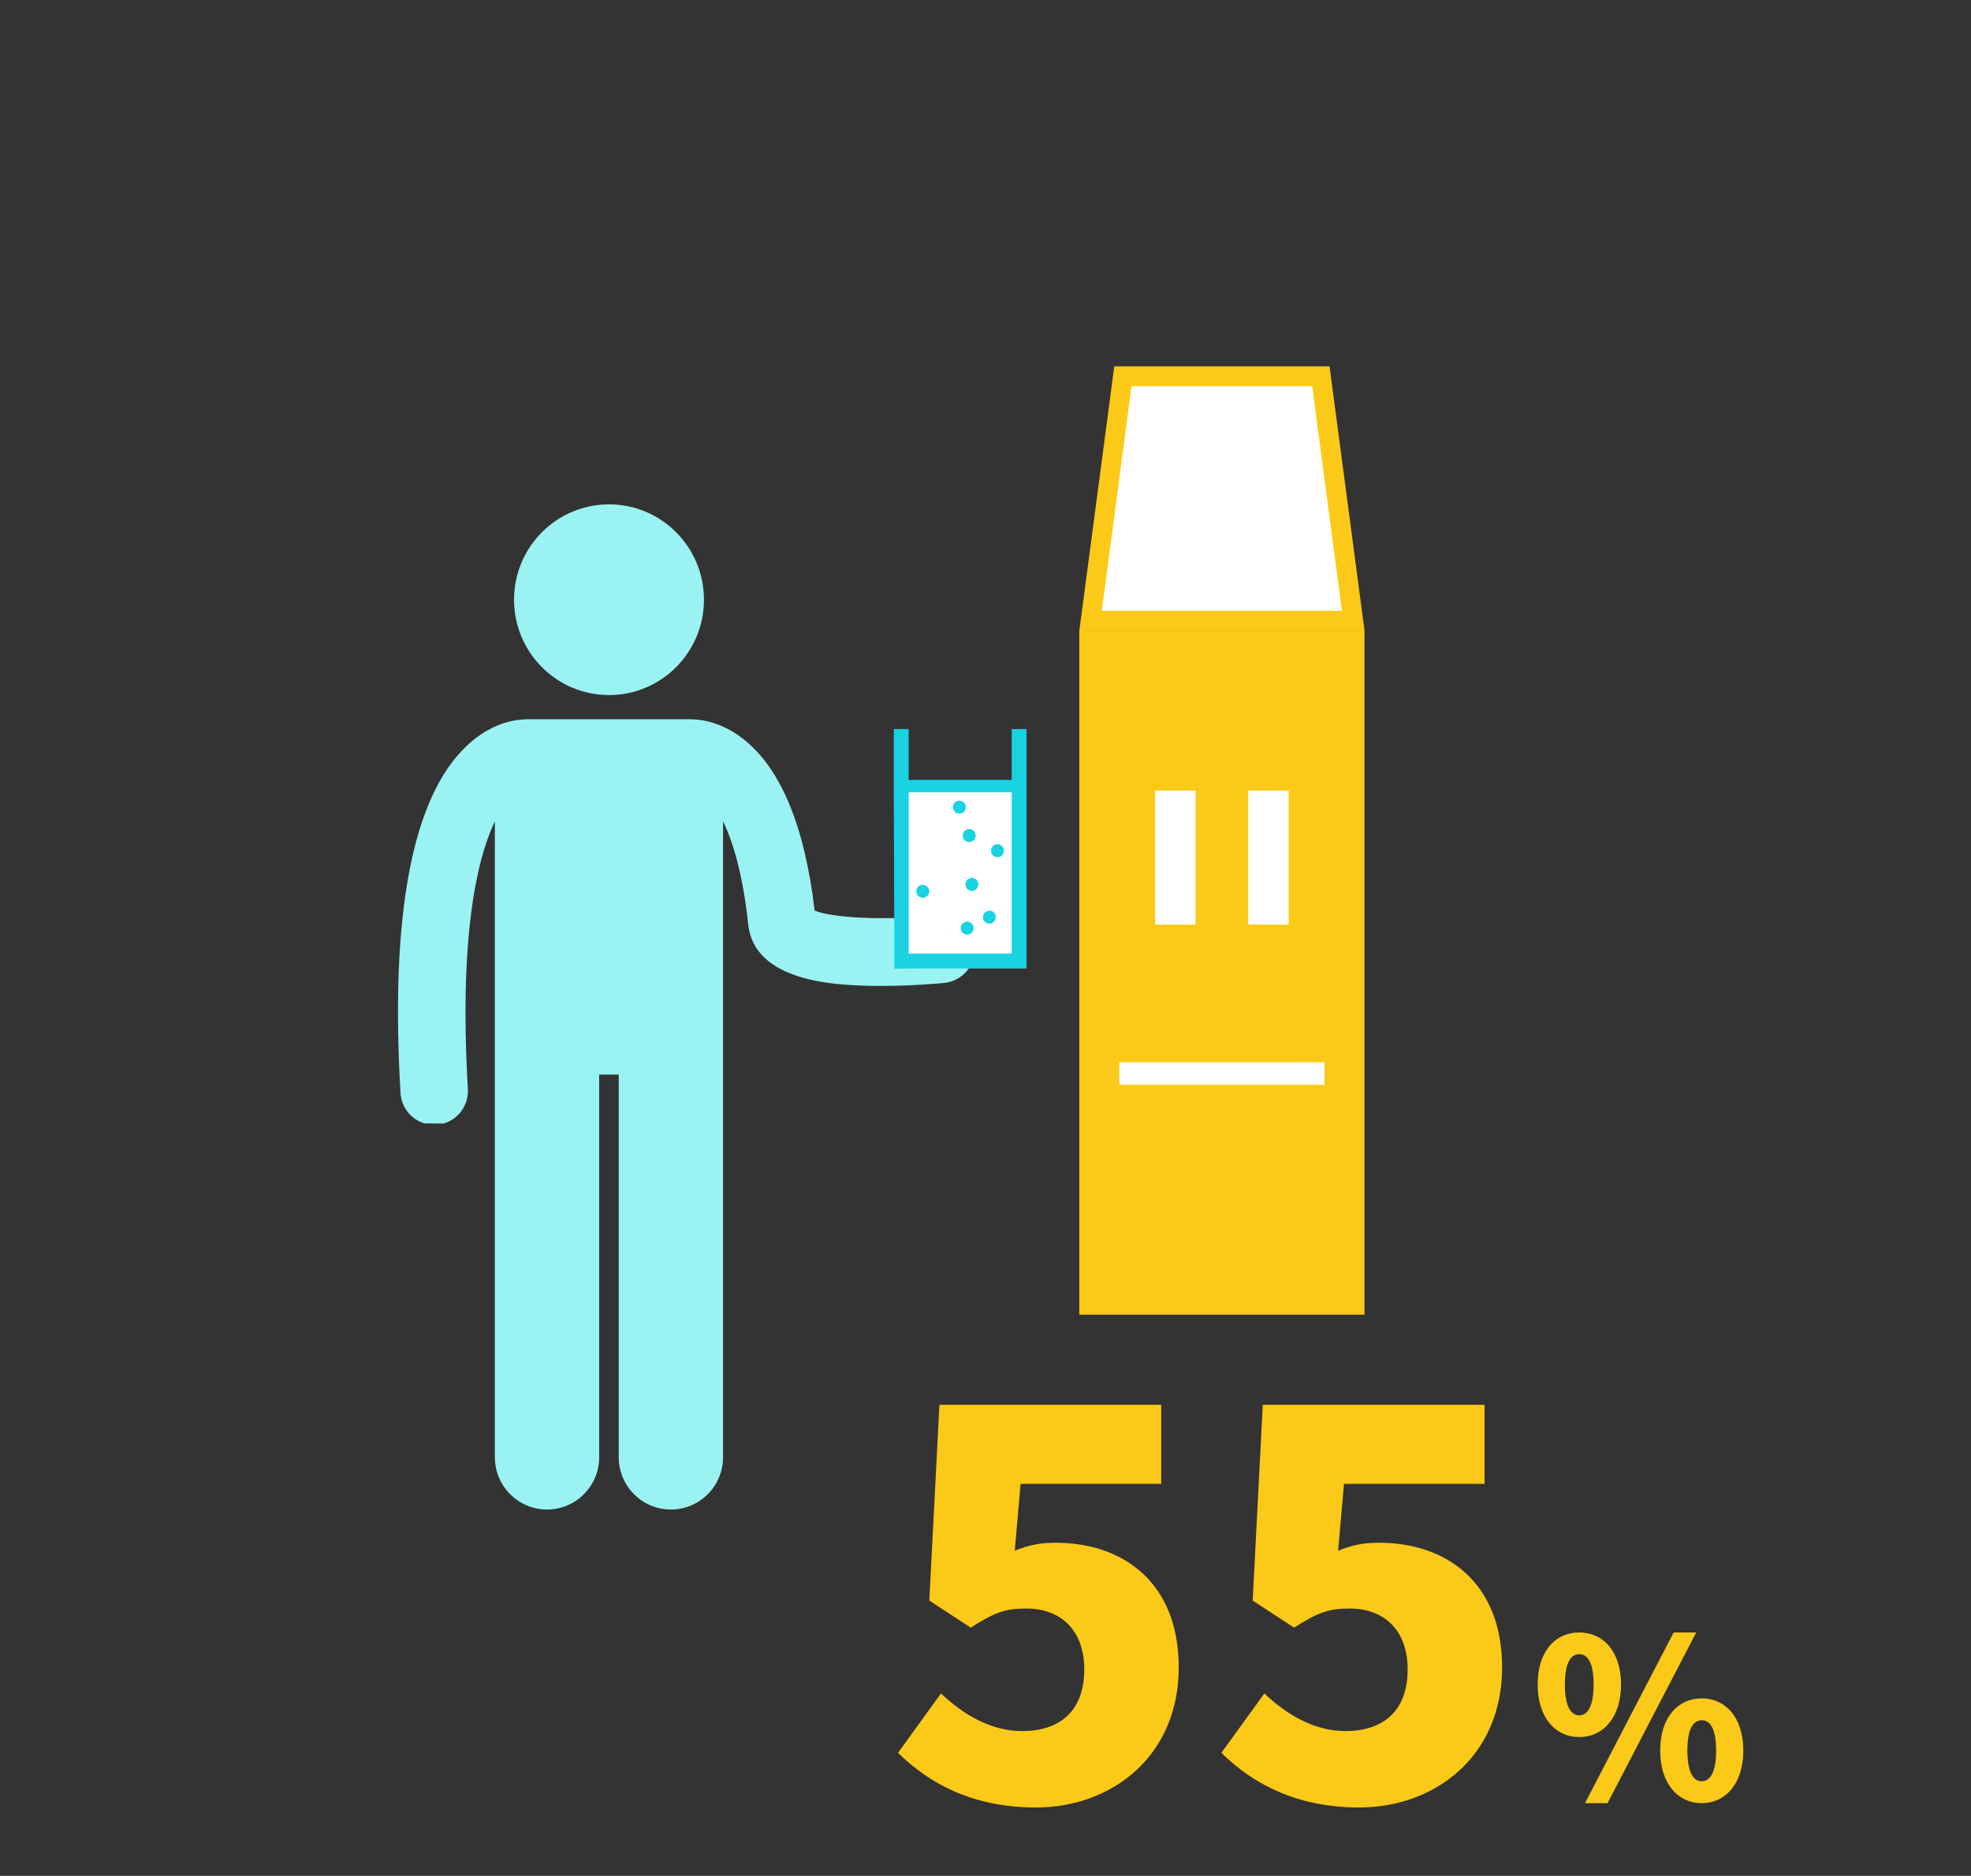
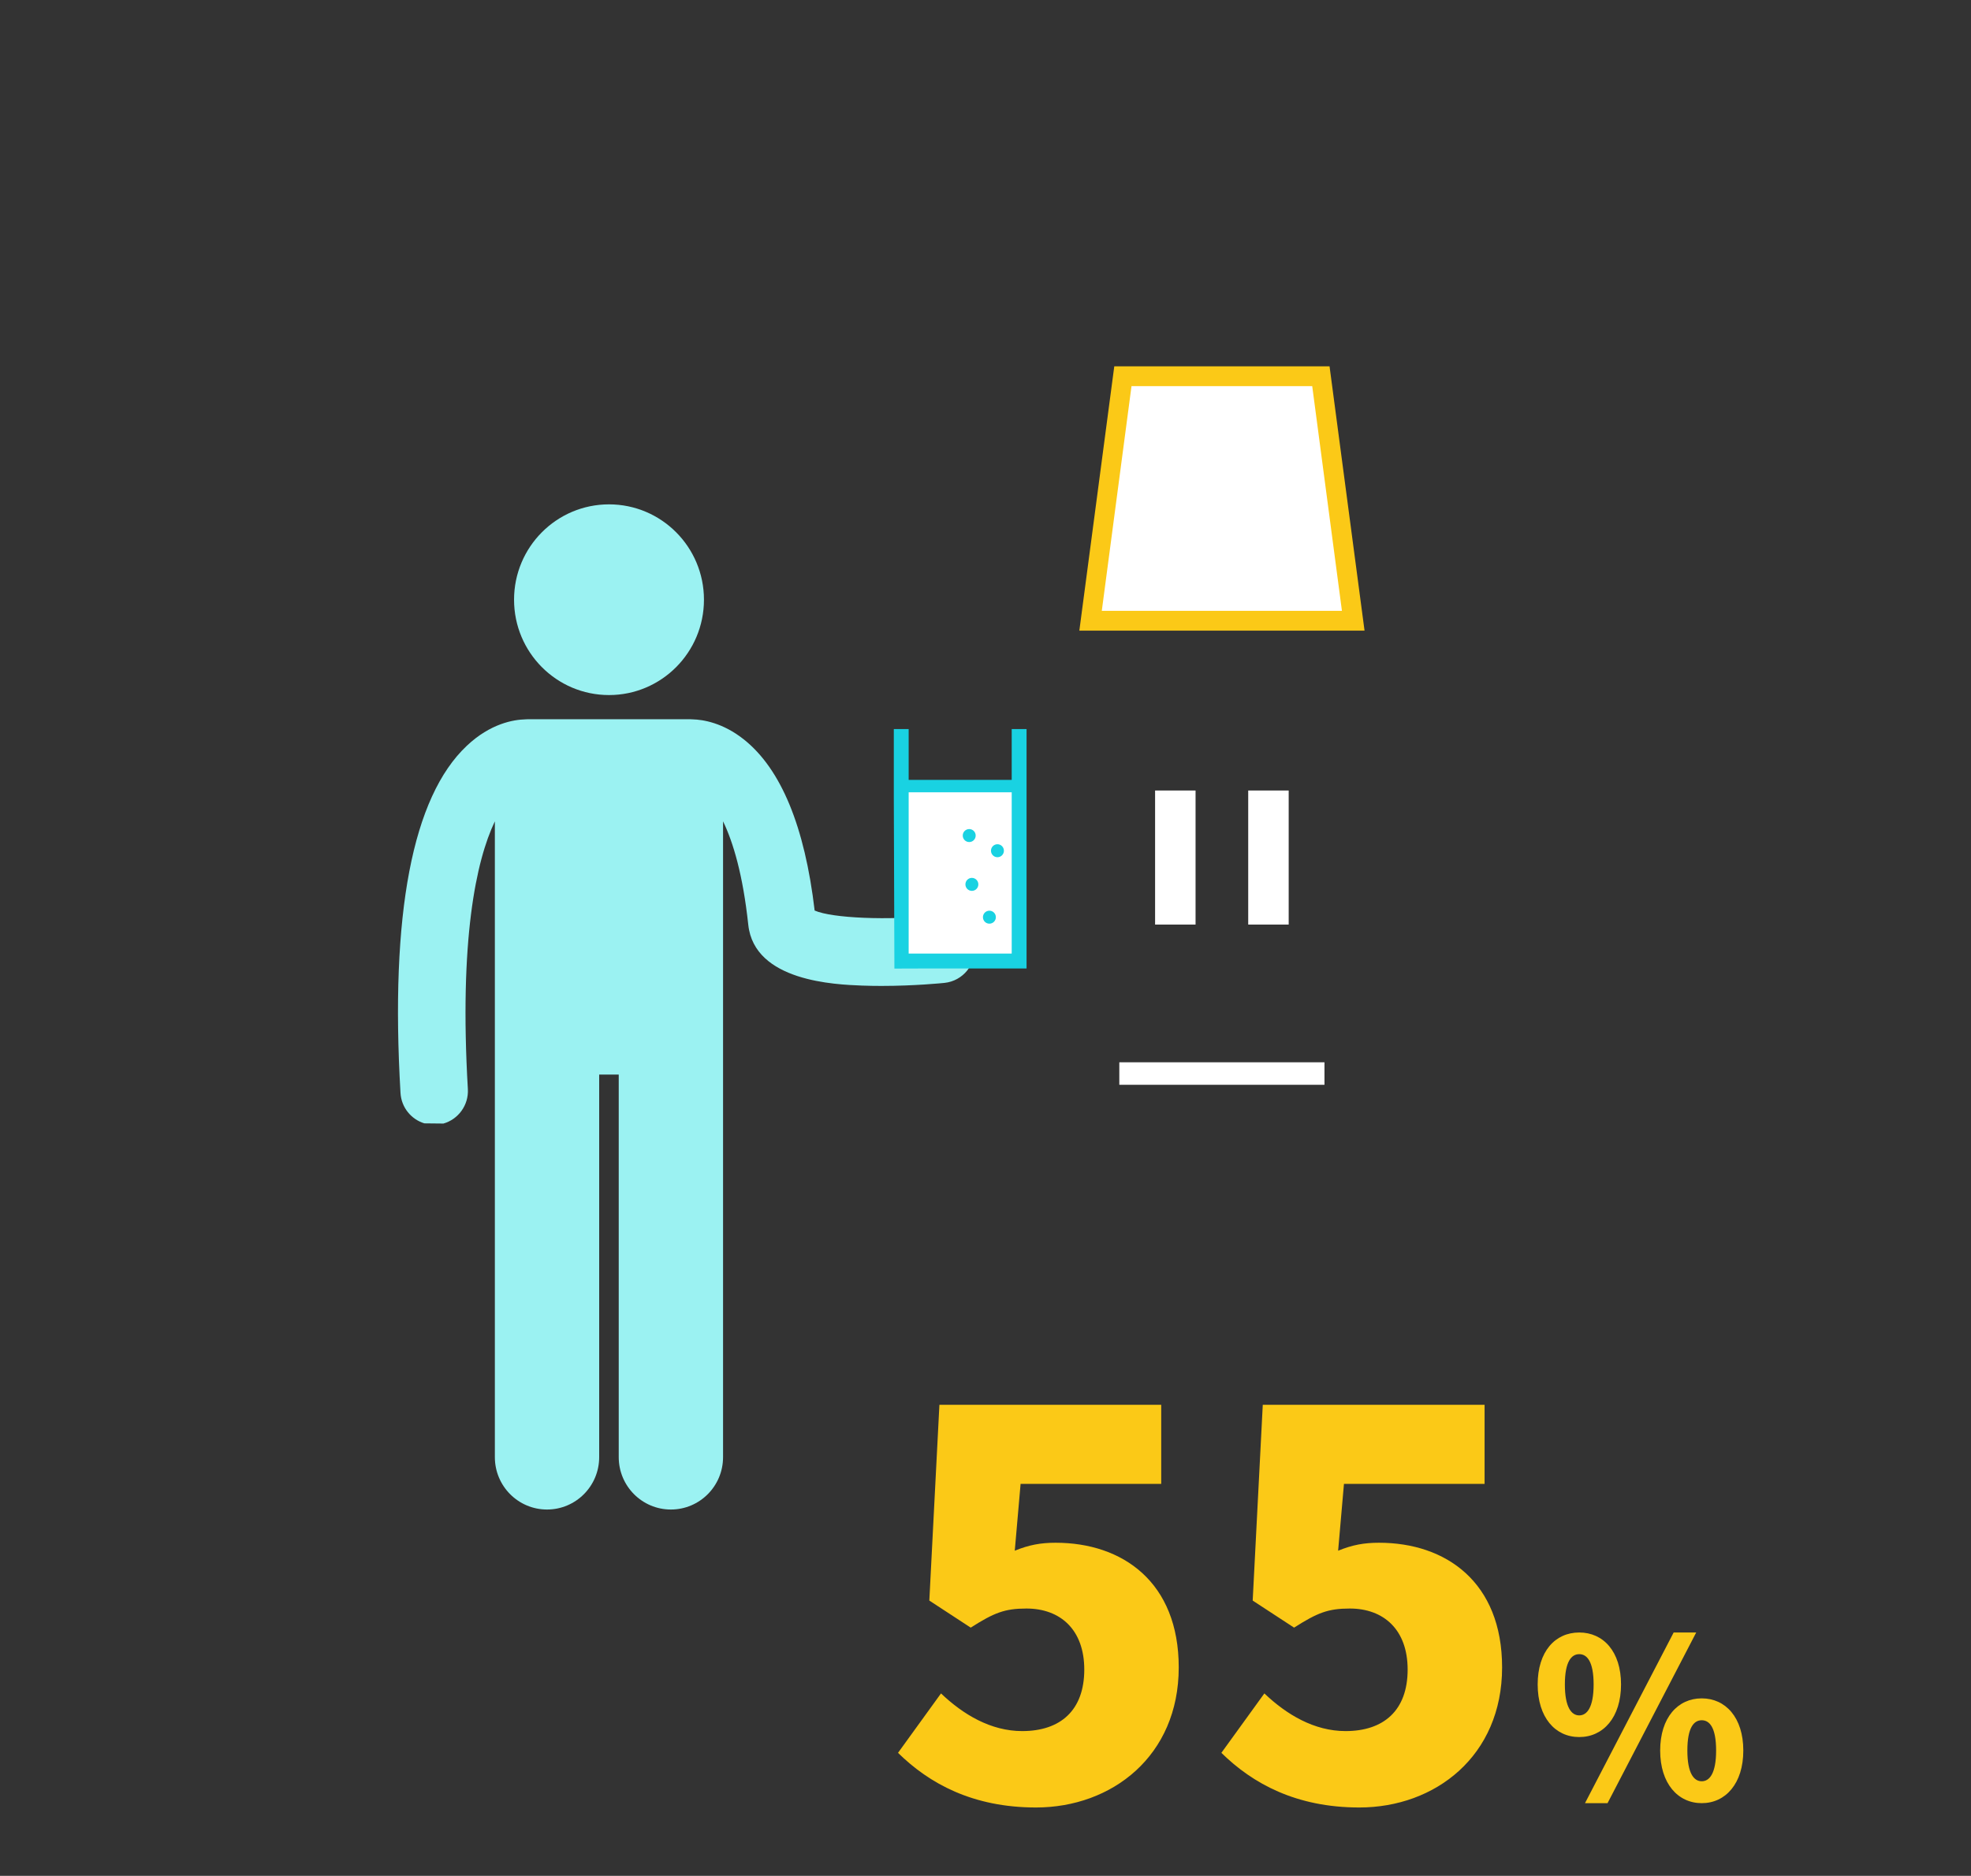
<svg xmlns="http://www.w3.org/2000/svg" width="312" height="297" viewBox="0 0 312 297" fill="none">
  <rect x="0" y="0" width="312" height="297" fill="#333333" stroke="none" />
  <path d="M163.992 286.176C153.996 286.176 147.108 282.396 142.152 277.524L148.956 268.116C152.484 271.476 156.852 274.08 161.808 274.08C167.856 274.08 171.636 270.804 171.636 264.336C171.636 258.036 167.856 254.676 162.48 254.676C159.036 254.676 157.356 255.348 153.66 257.7L147.108 253.416L148.704 222.42H183.816V234.936H161.556L160.632 245.52C162.9 244.596 164.748 244.26 167.1 244.26C177.684 244.26 186.588 250.476 186.588 264C186.588 278.028 176.004 286.176 163.992 286.176ZM215.179 286.176C205.183 286.176 198.295 282.396 193.339 277.524L200.143 268.116C203.671 271.476 208.039 274.08 212.995 274.08C219.043 274.08 222.823 270.804 222.823 264.336C222.823 258.036 219.043 254.676 213.667 254.676C210.223 254.676 208.543 255.348 204.847 257.7L198.295 253.416L199.891 222.42H235.003V234.936H212.743L211.819 245.52C214.087 244.596 215.935 244.26 218.287 244.26C228.871 244.26 237.775 250.476 237.775 264C237.775 278.028 227.191 286.176 215.179 286.176ZM249.987 275.025C246.172 275.025 243.407 271.91 243.407 266.695C243.407 261.48 246.172 258.47 249.987 258.47C253.802 258.47 256.602 261.48 256.602 266.695C256.602 271.91 253.802 275.025 249.987 275.025ZM249.987 271.595C251.212 271.595 252.262 270.335 252.262 266.695C252.262 263.055 251.212 261.9 249.987 261.9C248.762 261.9 247.712 263.055 247.712 266.695C247.712 270.335 248.762 271.595 249.987 271.595ZM250.897 285.49L264.932 258.47H268.502L254.467 285.49H250.897ZM269.377 285.49C265.597 285.49 262.797 282.375 262.797 277.16C262.797 271.945 265.597 268.9 269.377 268.9C273.157 268.9 275.957 271.945 275.957 277.16C275.957 282.375 273.157 285.49 269.377 285.49ZM269.377 282.025C270.602 282.025 271.652 280.8 271.652 277.16C271.652 273.485 270.602 272.365 269.377 272.365C268.152 272.365 267.102 273.485 267.102 277.16C267.102 280.8 268.152 282.025 269.377 282.025Z" fill="#FBC917" />
  <path d="M96.403 110.048C104.704 110.048 111.433 103.289 111.433 94.951C111.433 86.613 104.704 79.854 96.403 79.854C88.102 79.854 81.372 86.613 81.372 94.951C81.372 103.289 88.102 110.048 96.403 110.048Z" fill="#9BF2F2" />
  <path d="M70.17 177.898C72.537 177.231 74.209 174.987 74.06 172.421C72.686 148.842 75.349 136.279 78.334 130.041V230.706C78.334 235.289 82.029 239 86.591 239C91.153 239 94.848 235.289 94.848 230.706V170.138H97.942V230.706C97.942 235.289 101.637 239 106.199 239C110.761 239 114.456 235.289 114.456 230.706V130.041C116.066 133.36 117.604 138.531 118.448 146.417C119.409 155.394 132.221 155.88 136.431 156.045C137.478 156.084 138.517 156.1 139.525 156.1C144.806 156.1 149.274 155.645 149.501 155.621C152.438 155.315 154.571 152.679 154.266 149.728C153.962 146.778 151.329 144.636 148.399 144.942C140.486 145.758 131.729 145.374 128.955 144.165C127.393 130.873 123.635 121.771 117.784 117.102C114.441 114.434 111.292 113.932 109.613 113.893C109.511 113.893 109.41 113.877 109.3 113.877H83.497C83.388 113.877 83.278 113.885 83.177 113.893C81.294 113.94 77.63 114.544 73.888 118.083C65.272 126.204 61.741 144.699 63.397 173.041C63.53 175.348 65.092 177.223 67.17 177.859L70.178 177.89L70.17 177.898Z" fill="#9BF2F2" />
-   <path d="M215.992 99.846H170.847V208.146H215.992V99.846Z" fill="#FBC917" />
  <path d="M172.628 98.277L177.745 59.569H209.087L214.211 98.277H172.628Z" fill="white" />
  <path d="M207.719 61.139L212.422 96.708H174.409L179.112 61.139H207.719ZM210.461 58H176.385L170.854 99.846H216L210.461 58Z" fill="#FBC917" />
  <path d="M189.252 125.16H182.846V146.385H189.252V125.16Z" fill="white" />
  <path d="M203.993 125.16H197.587V146.385H203.993V125.16Z" fill="white" />
  <path d="M209.657 168.191H177.182V171.753H209.657V168.191Z" fill="white" />
  <path d="M141.58 153.354L146.564 153.338H149.829H162.5V115.431H160.149V123.473H149.36H147.314H143.837V115.431H141.486V126.196L141.58 153.354Z" fill="#19D2E2" />
  <path d="M160.149 125.443V150.976H143.837V125.443H147.415H149.462H160.149Z" fill="white" />
  <path d="M153.423 133.321C153.988 133.321 154.446 132.861 154.446 132.293C154.446 131.725 153.988 131.265 153.423 131.265C152.857 131.265 152.399 131.725 152.399 132.293C152.399 132.861 152.857 133.321 153.423 133.321Z" fill="#19D2E2" />
-   <path d="M151.868 128.825C152.433 128.825 152.891 128.365 152.891 127.797C152.891 127.229 152.433 126.769 151.868 126.769C151.303 126.769 150.844 127.229 150.844 127.797C150.844 128.365 151.303 128.825 151.868 128.825Z" fill="#19D2E2" />
  <path d="M157.891 135.722C158.456 135.722 158.914 135.262 158.914 134.694C158.914 134.126 158.456 133.666 157.891 133.666C157.326 133.666 156.867 134.126 156.867 134.694C156.867 135.262 157.326 135.722 157.891 135.722Z" fill="#19D2E2" />
  <path d="M156.617 146.244C157.183 146.244 157.641 145.784 157.641 145.217C157.641 144.649 157.183 144.189 156.617 144.189C156.052 144.189 155.594 144.649 155.594 145.217C155.594 145.784 156.052 146.244 156.617 146.244Z" fill="#19D2E2" />
  <path d="M153.844 141.05C154.409 141.05 154.868 140.59 154.868 140.022C154.868 139.454 154.409 138.994 153.844 138.994C153.279 138.994 152.821 139.454 152.821 140.022C152.821 140.59 153.279 141.05 153.844 141.05Z" fill="#19D2E2" />
-   <path d="M146.071 142.141C146.637 142.141 147.095 141.68 147.095 141.113C147.095 140.545 146.637 140.085 146.071 140.085C145.506 140.085 145.048 140.545 145.048 141.113C145.048 141.68 145.506 142.141 146.071 142.141Z" fill="#19D2E2" />
-   <path d="M153.102 147.979C153.667 147.979 154.125 147.518 154.125 146.951C154.125 146.383 153.667 145.923 153.102 145.923C152.537 145.923 152.079 146.383 152.079 146.951C152.079 147.518 152.537 147.979 153.102 147.979Z" fill="#19D2E2" />
</svg>